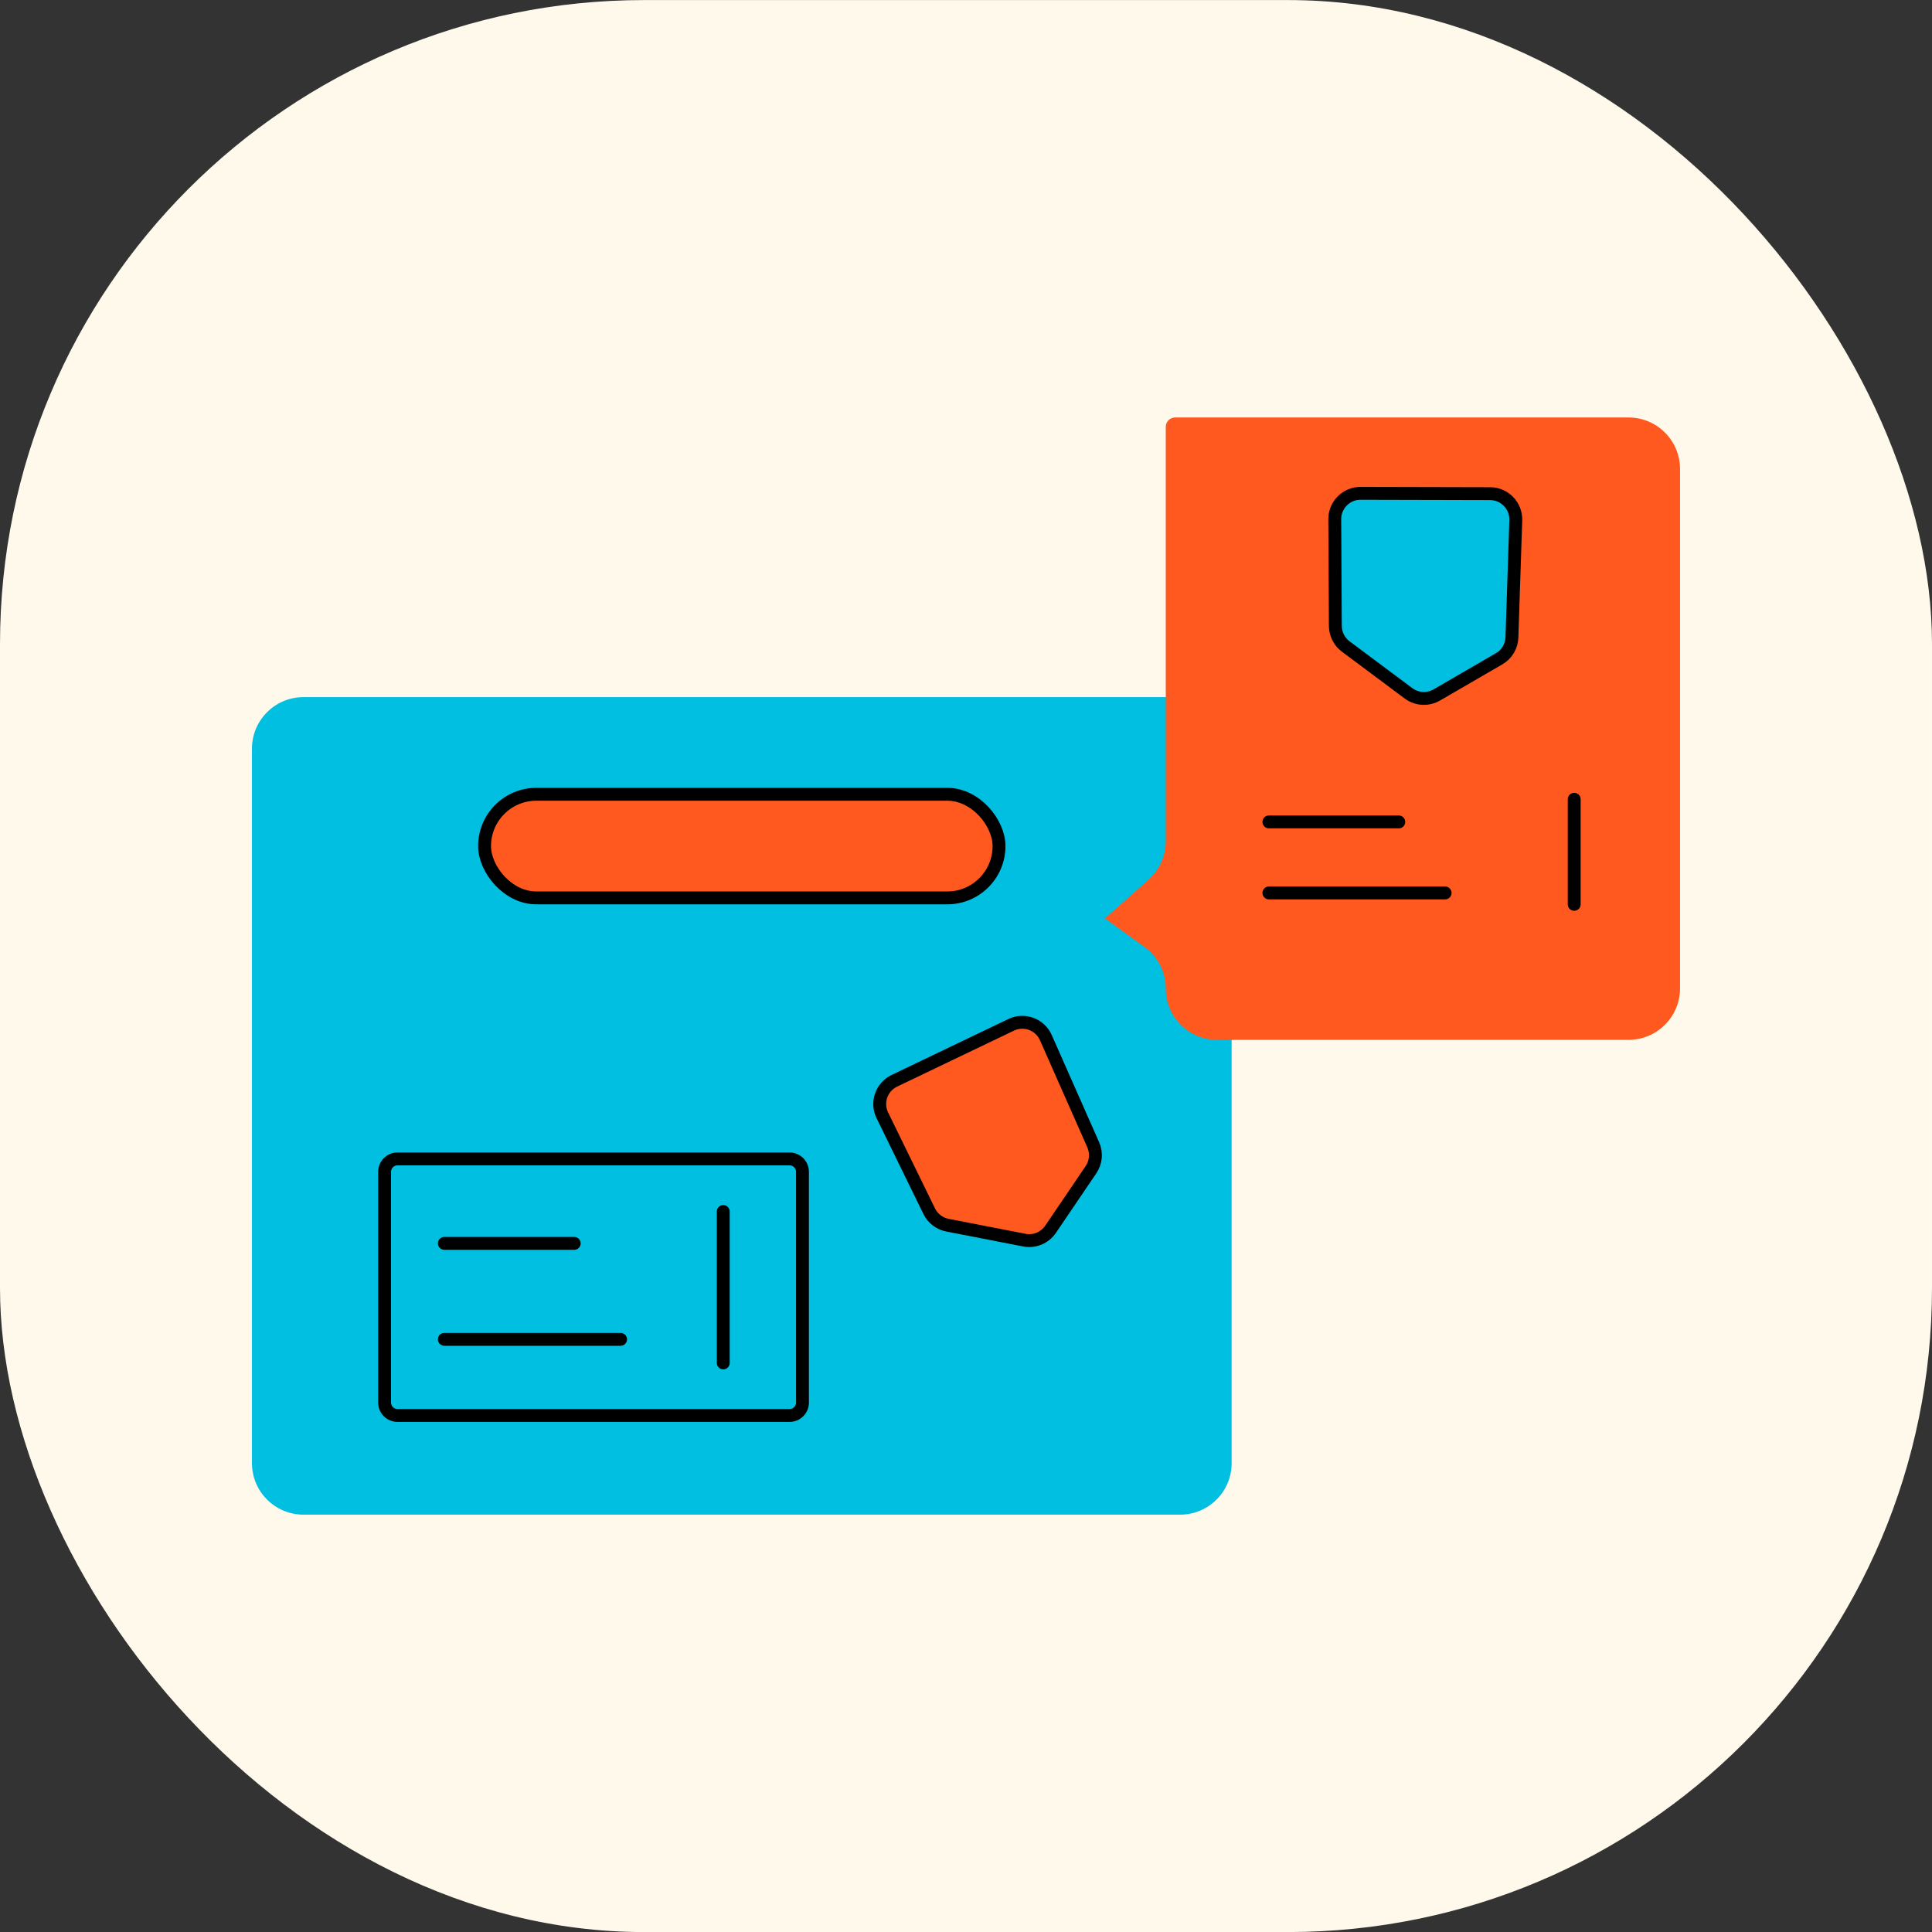
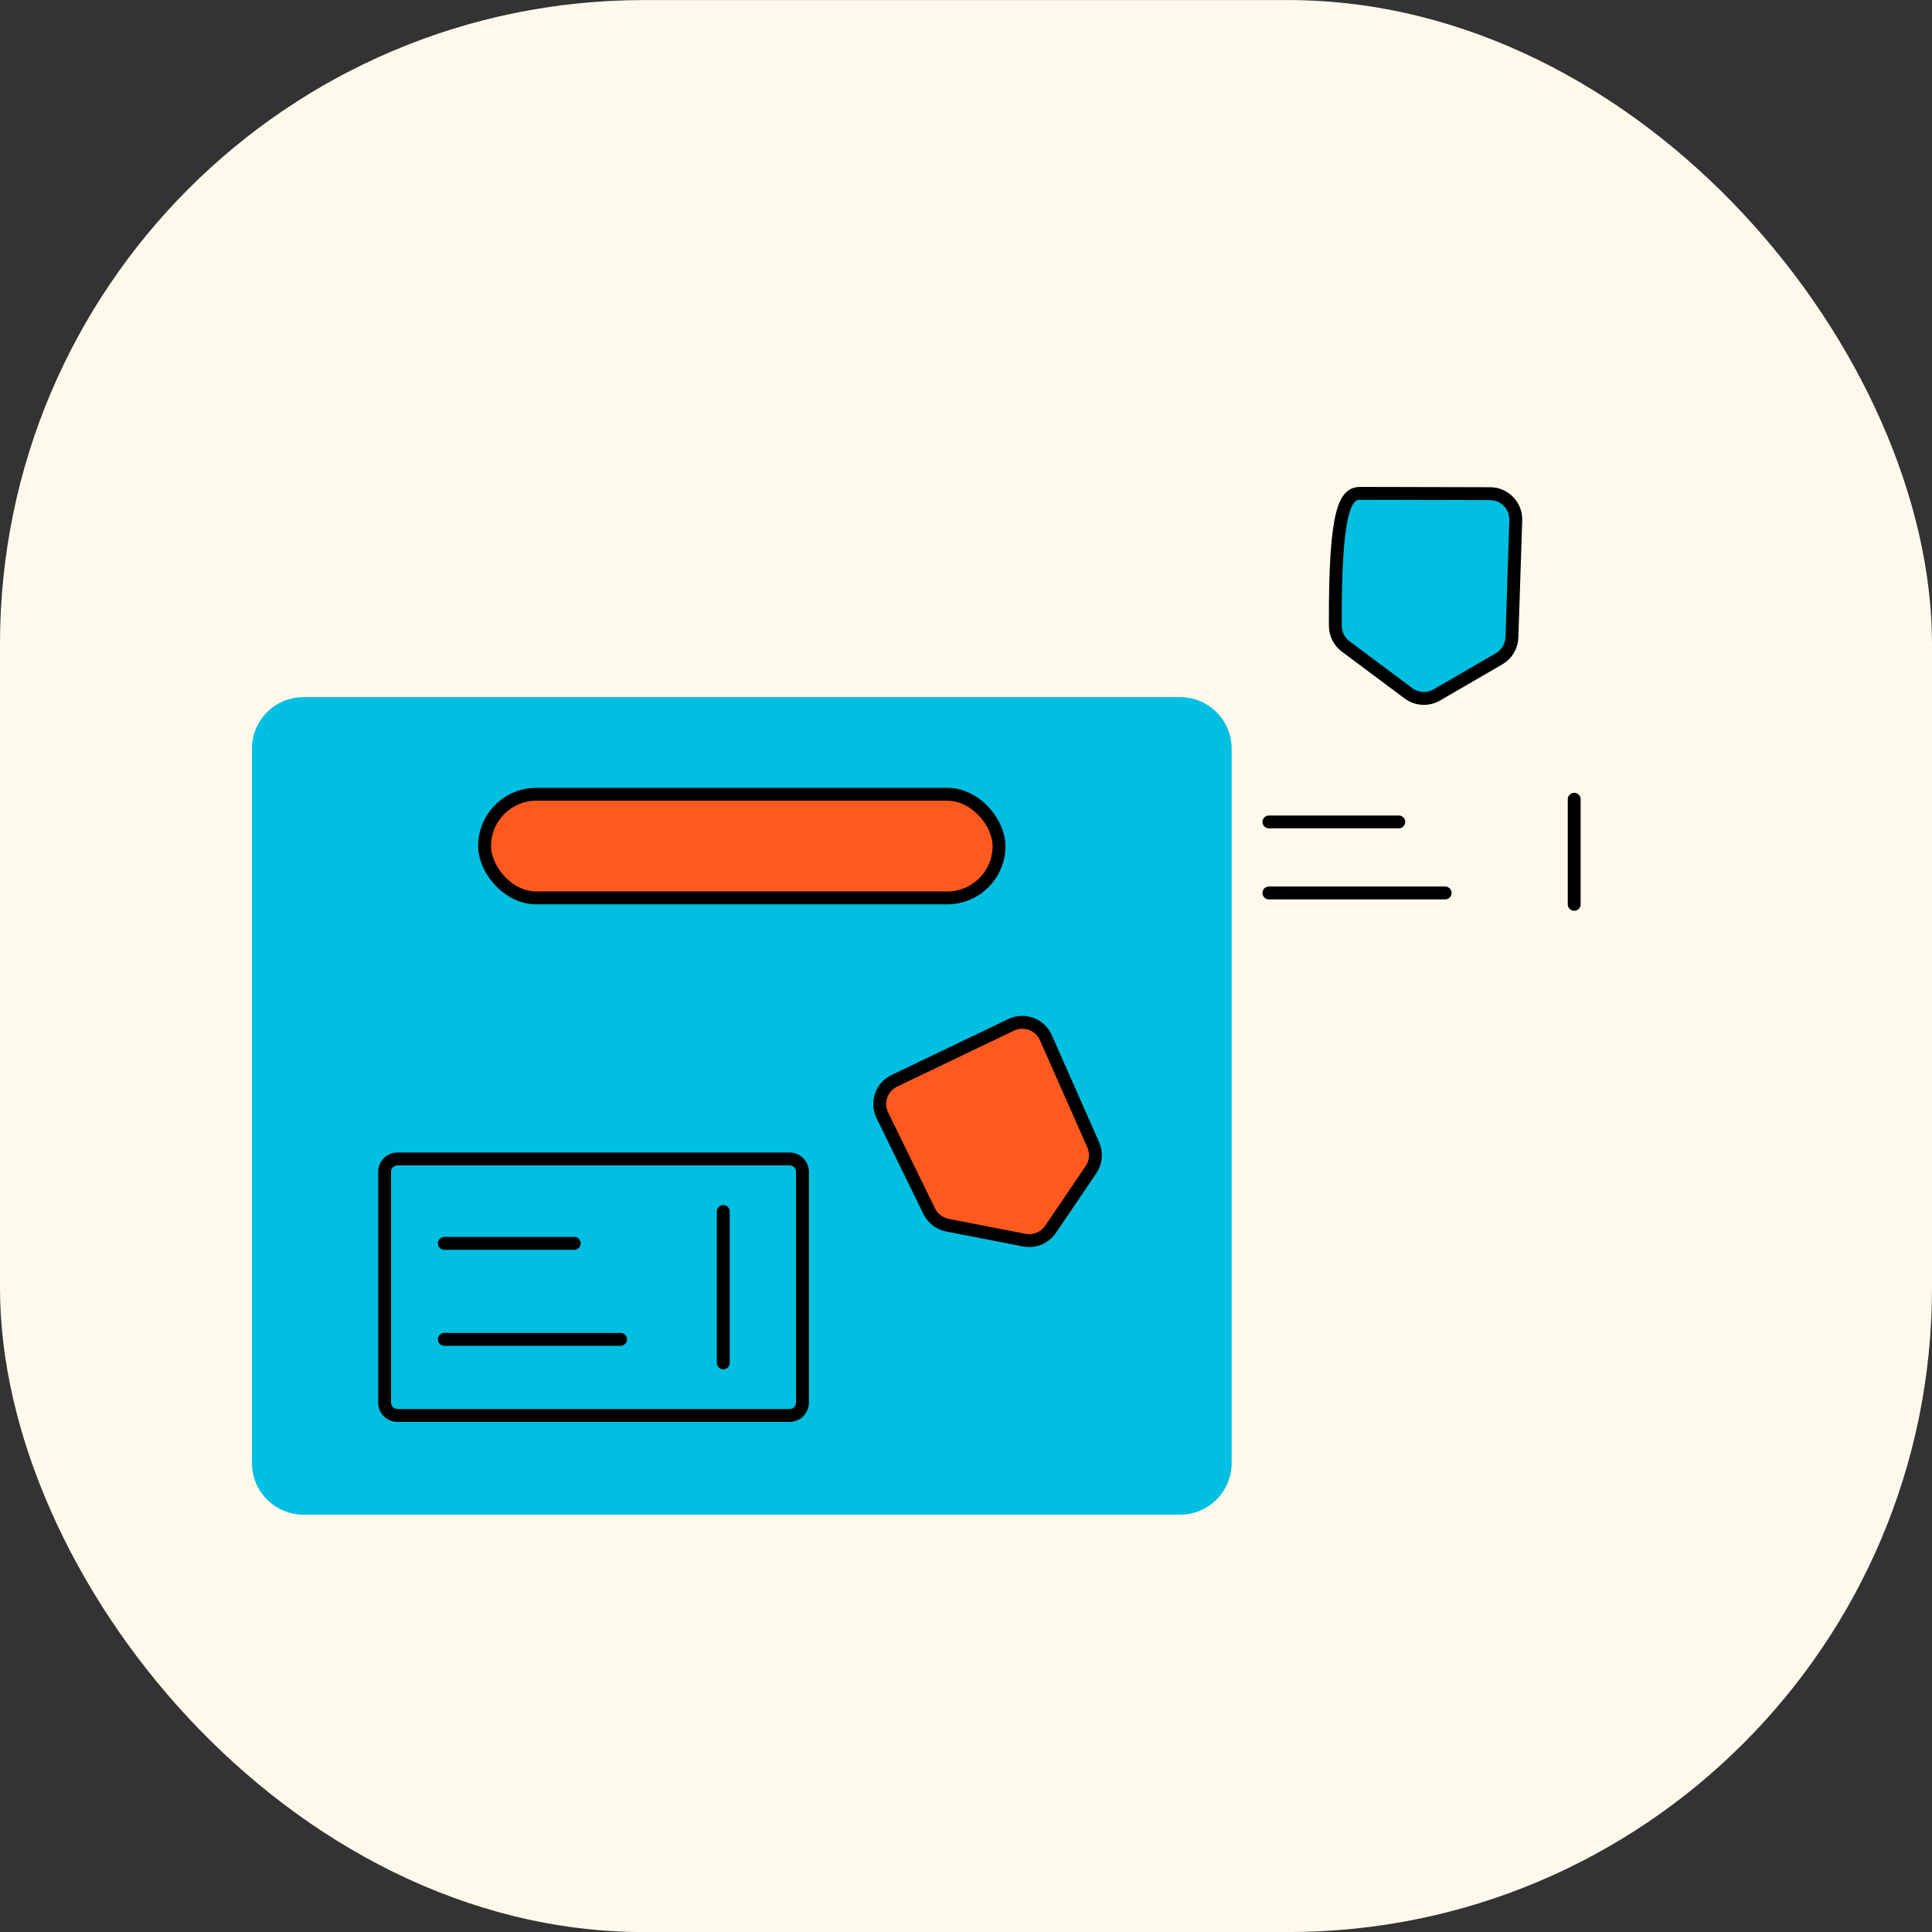
<svg xmlns="http://www.w3.org/2000/svg" fill="none" viewBox="0 0 150 150" height="150" width="150">
  <rect x="0" y="0" width="150" height="150" fill="#333333" stroke="none" />
  <rect fill="#FFF9EC" rx="50" height="150" width="150" y="0.005" />
  <path fill="#00BFE0" d="M19.562 113.598V58.125C19.562 55.916 21.353 54.125 23.562 54.125H91.624C93.834 54.125 95.624 55.916 95.624 58.125V113.598C95.624 115.807 93.834 117.598 91.624 117.598H23.562C21.353 117.598 19.562 115.807 19.562 113.598Z" />
-   <path fill="#FF5920" d="M90.51 65.312V33.142C90.51 32.74 90.837 32.413 91.239 32.413H126.438C128.647 32.413 130.438 34.204 130.438 36.413V76.734C130.438 78.943 128.647 80.734 126.438 80.734H94.493C92.293 80.734 90.51 78.951 90.51 76.751C90.51 75.472 89.896 74.271 88.859 73.522L85.789 71.305L89.167 68.302C90.021 67.543 90.51 66.455 90.51 65.312Z" />
  <rect stroke="black" fill="#FF5920" rx="4.023" height="8.046" width="39.942" y="61.667" x="37.622" />
  <path stroke="black" d="M29.86 108.896V90.98C29.86 90.427 30.308 89.98 30.86 89.98H61.304C61.856 89.98 62.304 90.427 62.304 90.98V108.896C62.304 109.449 61.856 109.896 61.304 109.896H30.86C30.308 109.896 29.86 109.449 29.86 108.896Z" />
  <path stroke="black" fill="#FF5920" d="M72.144 94.038L68.505 86.594C68.017 85.596 68.436 84.391 69.438 83.912L78.506 79.567C79.524 79.08 80.743 79.53 81.199 80.562L84.878 88.882C85.157 89.513 85.091 90.242 84.704 90.813L81.564 95.443C81.115 96.105 80.314 96.436 79.527 96.283L73.559 95.123C72.943 95.003 72.419 94.601 72.144 94.038Z" />
-   <path stroke="black" fill="#00BFE0" d="M103.676 48.599L103.631 40.314C103.625 39.203 104.525 38.3 105.636 38.303L115.691 38.327C116.819 38.33 117.722 39.265 117.685 40.393L117.386 49.484C117.364 50.173 116.988 50.802 116.391 51.148L111.553 53.956C110.86 54.357 109.995 54.307 109.353 53.828L104.48 50.191C103.977 49.816 103.68 49.227 103.676 48.599Z" />
+   <path stroke="black" fill="#00BFE0" d="M103.676 48.599C103.625 39.203 104.525 38.3 105.636 38.303L115.691 38.327C116.819 38.33 117.722 39.265 117.685 40.393L117.386 49.484C117.364 50.173 116.988 50.802 116.391 51.148L111.553 53.956C110.86 54.357 109.995 54.307 109.353 53.828L104.48 50.191C103.977 49.816 103.68 49.227 103.676 48.599Z" />
  <path stroke-linecap="round" stroke="black" d="M34.499 96.535H44.582" />
  <path stroke-linecap="round" stroke="black" d="M98.518 63.814H108.601" />
  <path stroke-linecap="round" stroke="black" d="M56.154 94.061L56.154 105.816" />
  <path stroke-linecap="round" stroke="black" d="M122.221 62.055L122.221 70.213" />
  <path stroke-linecap="round" stroke="black" d="M34.499 103.986H48.181" />
  <path stroke-linecap="round" stroke="black" d="M98.517 69.328H112.199" />
</svg>